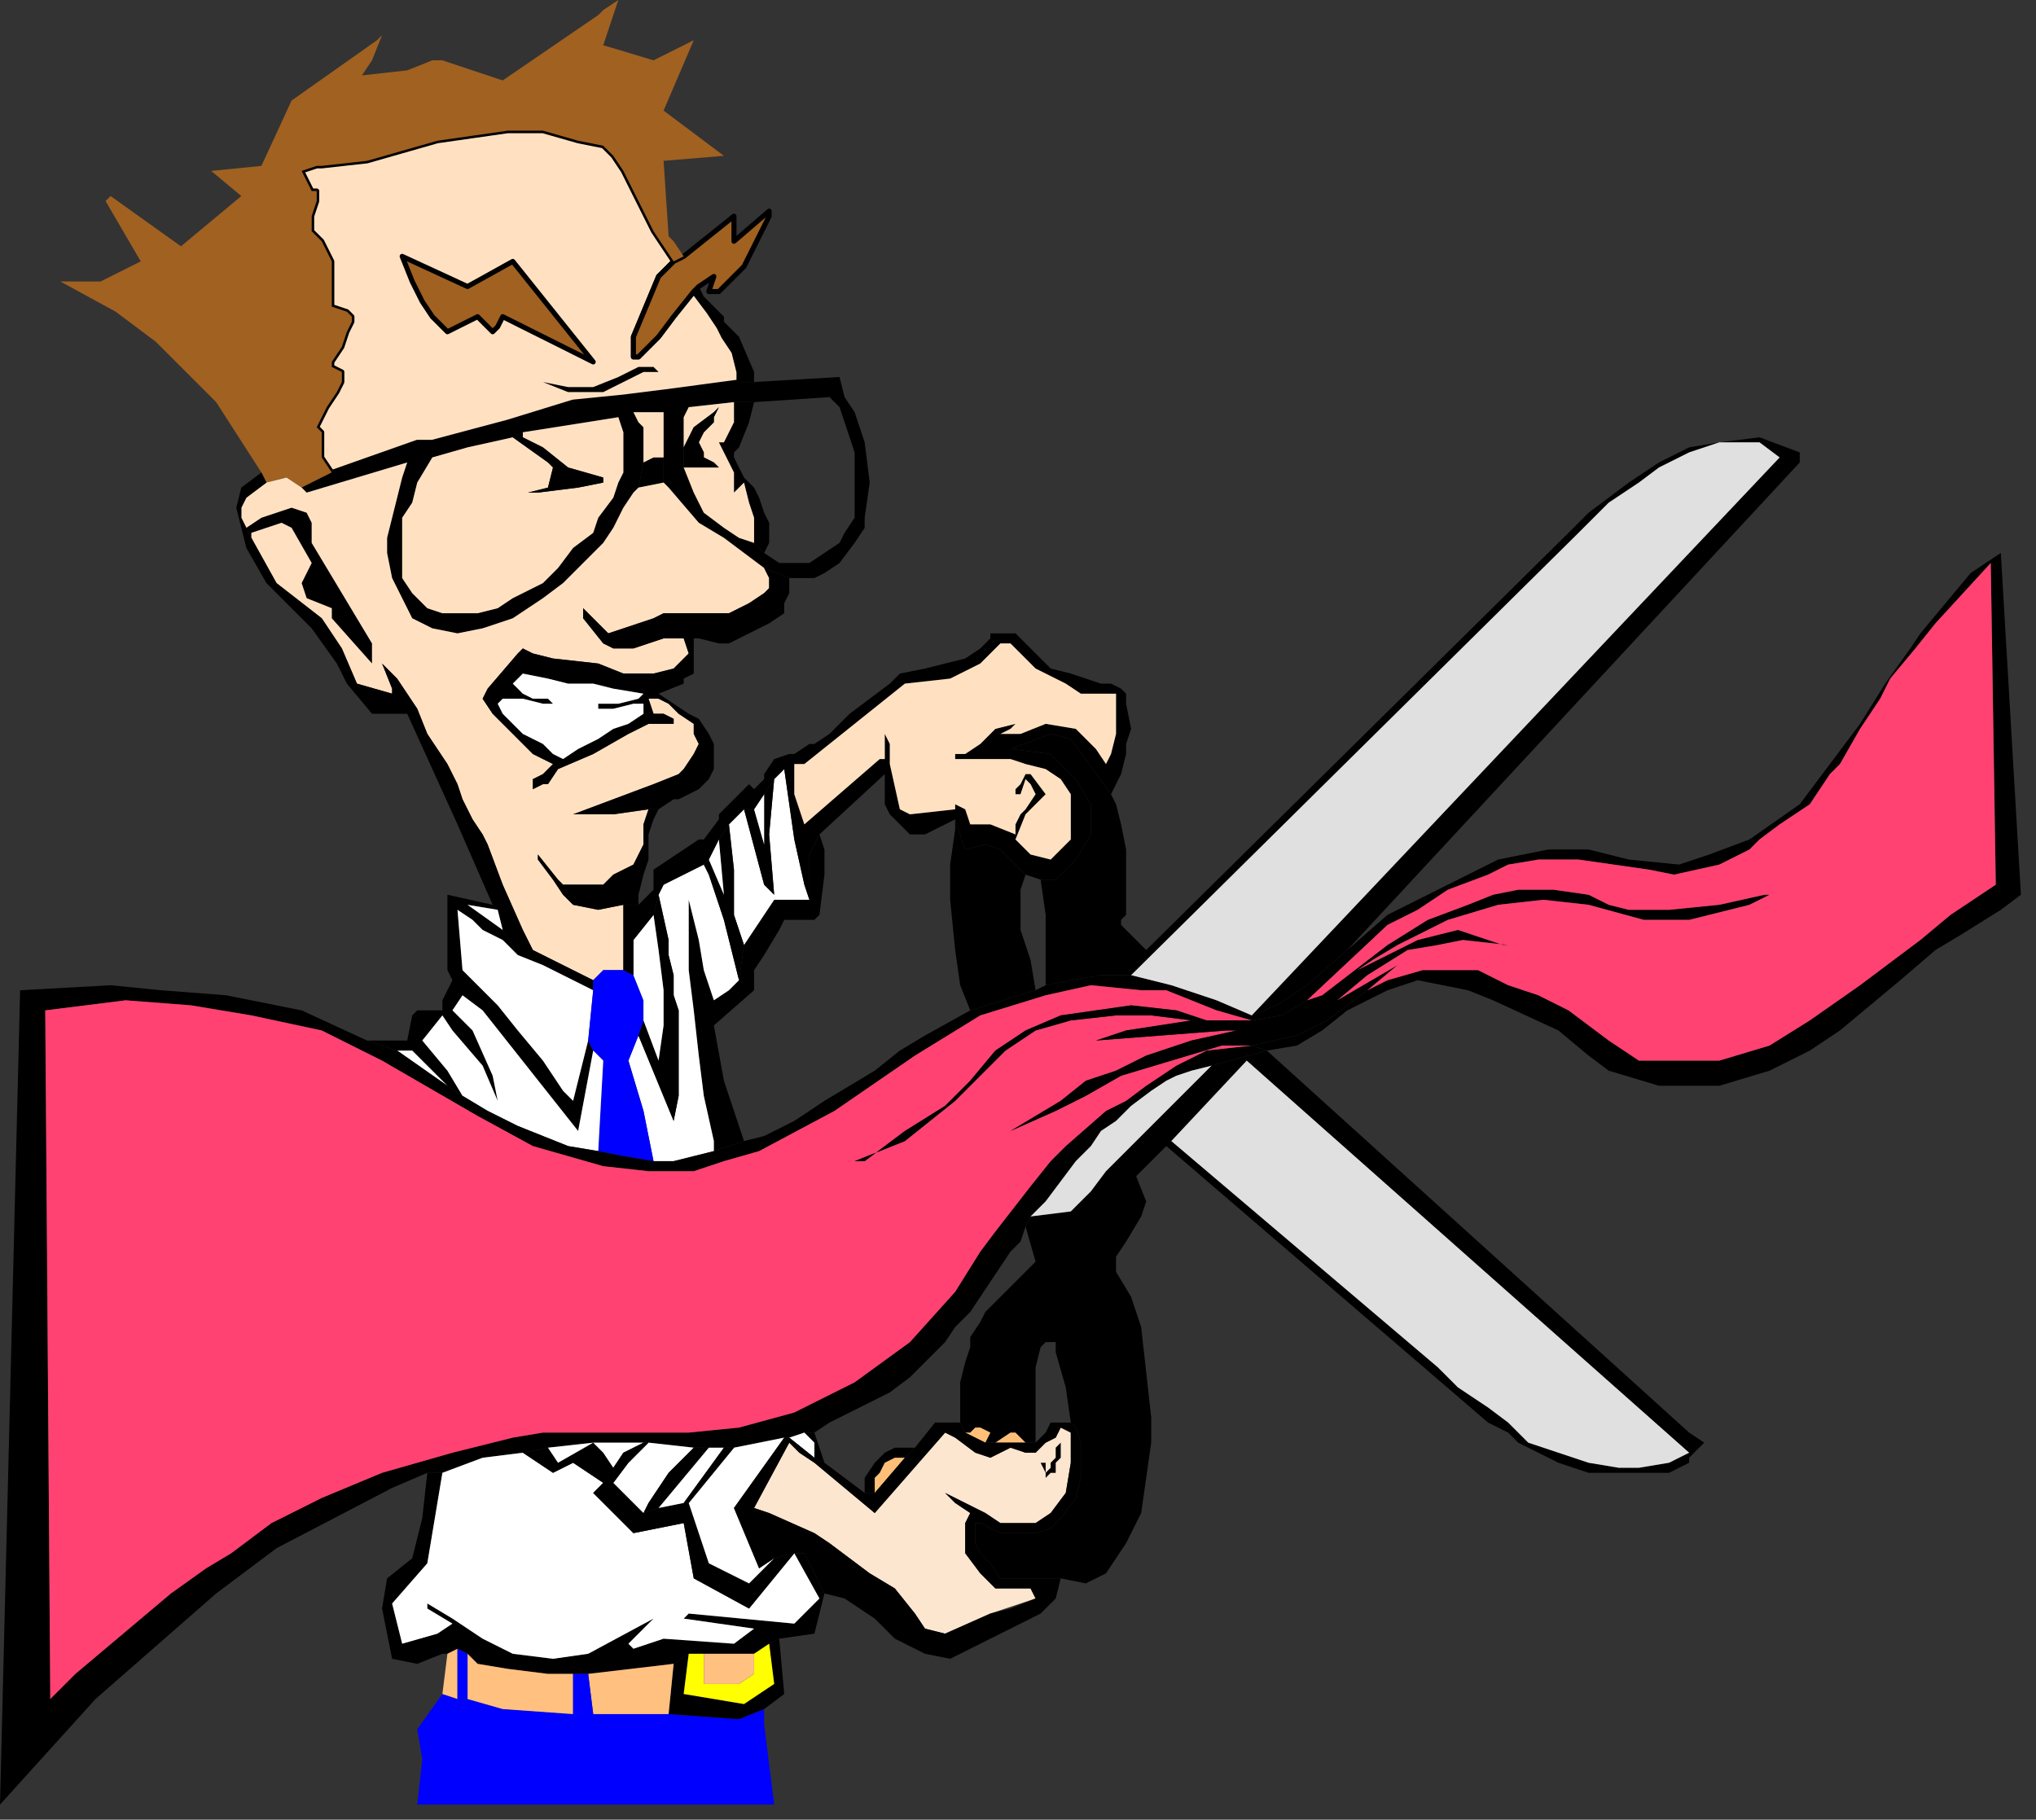
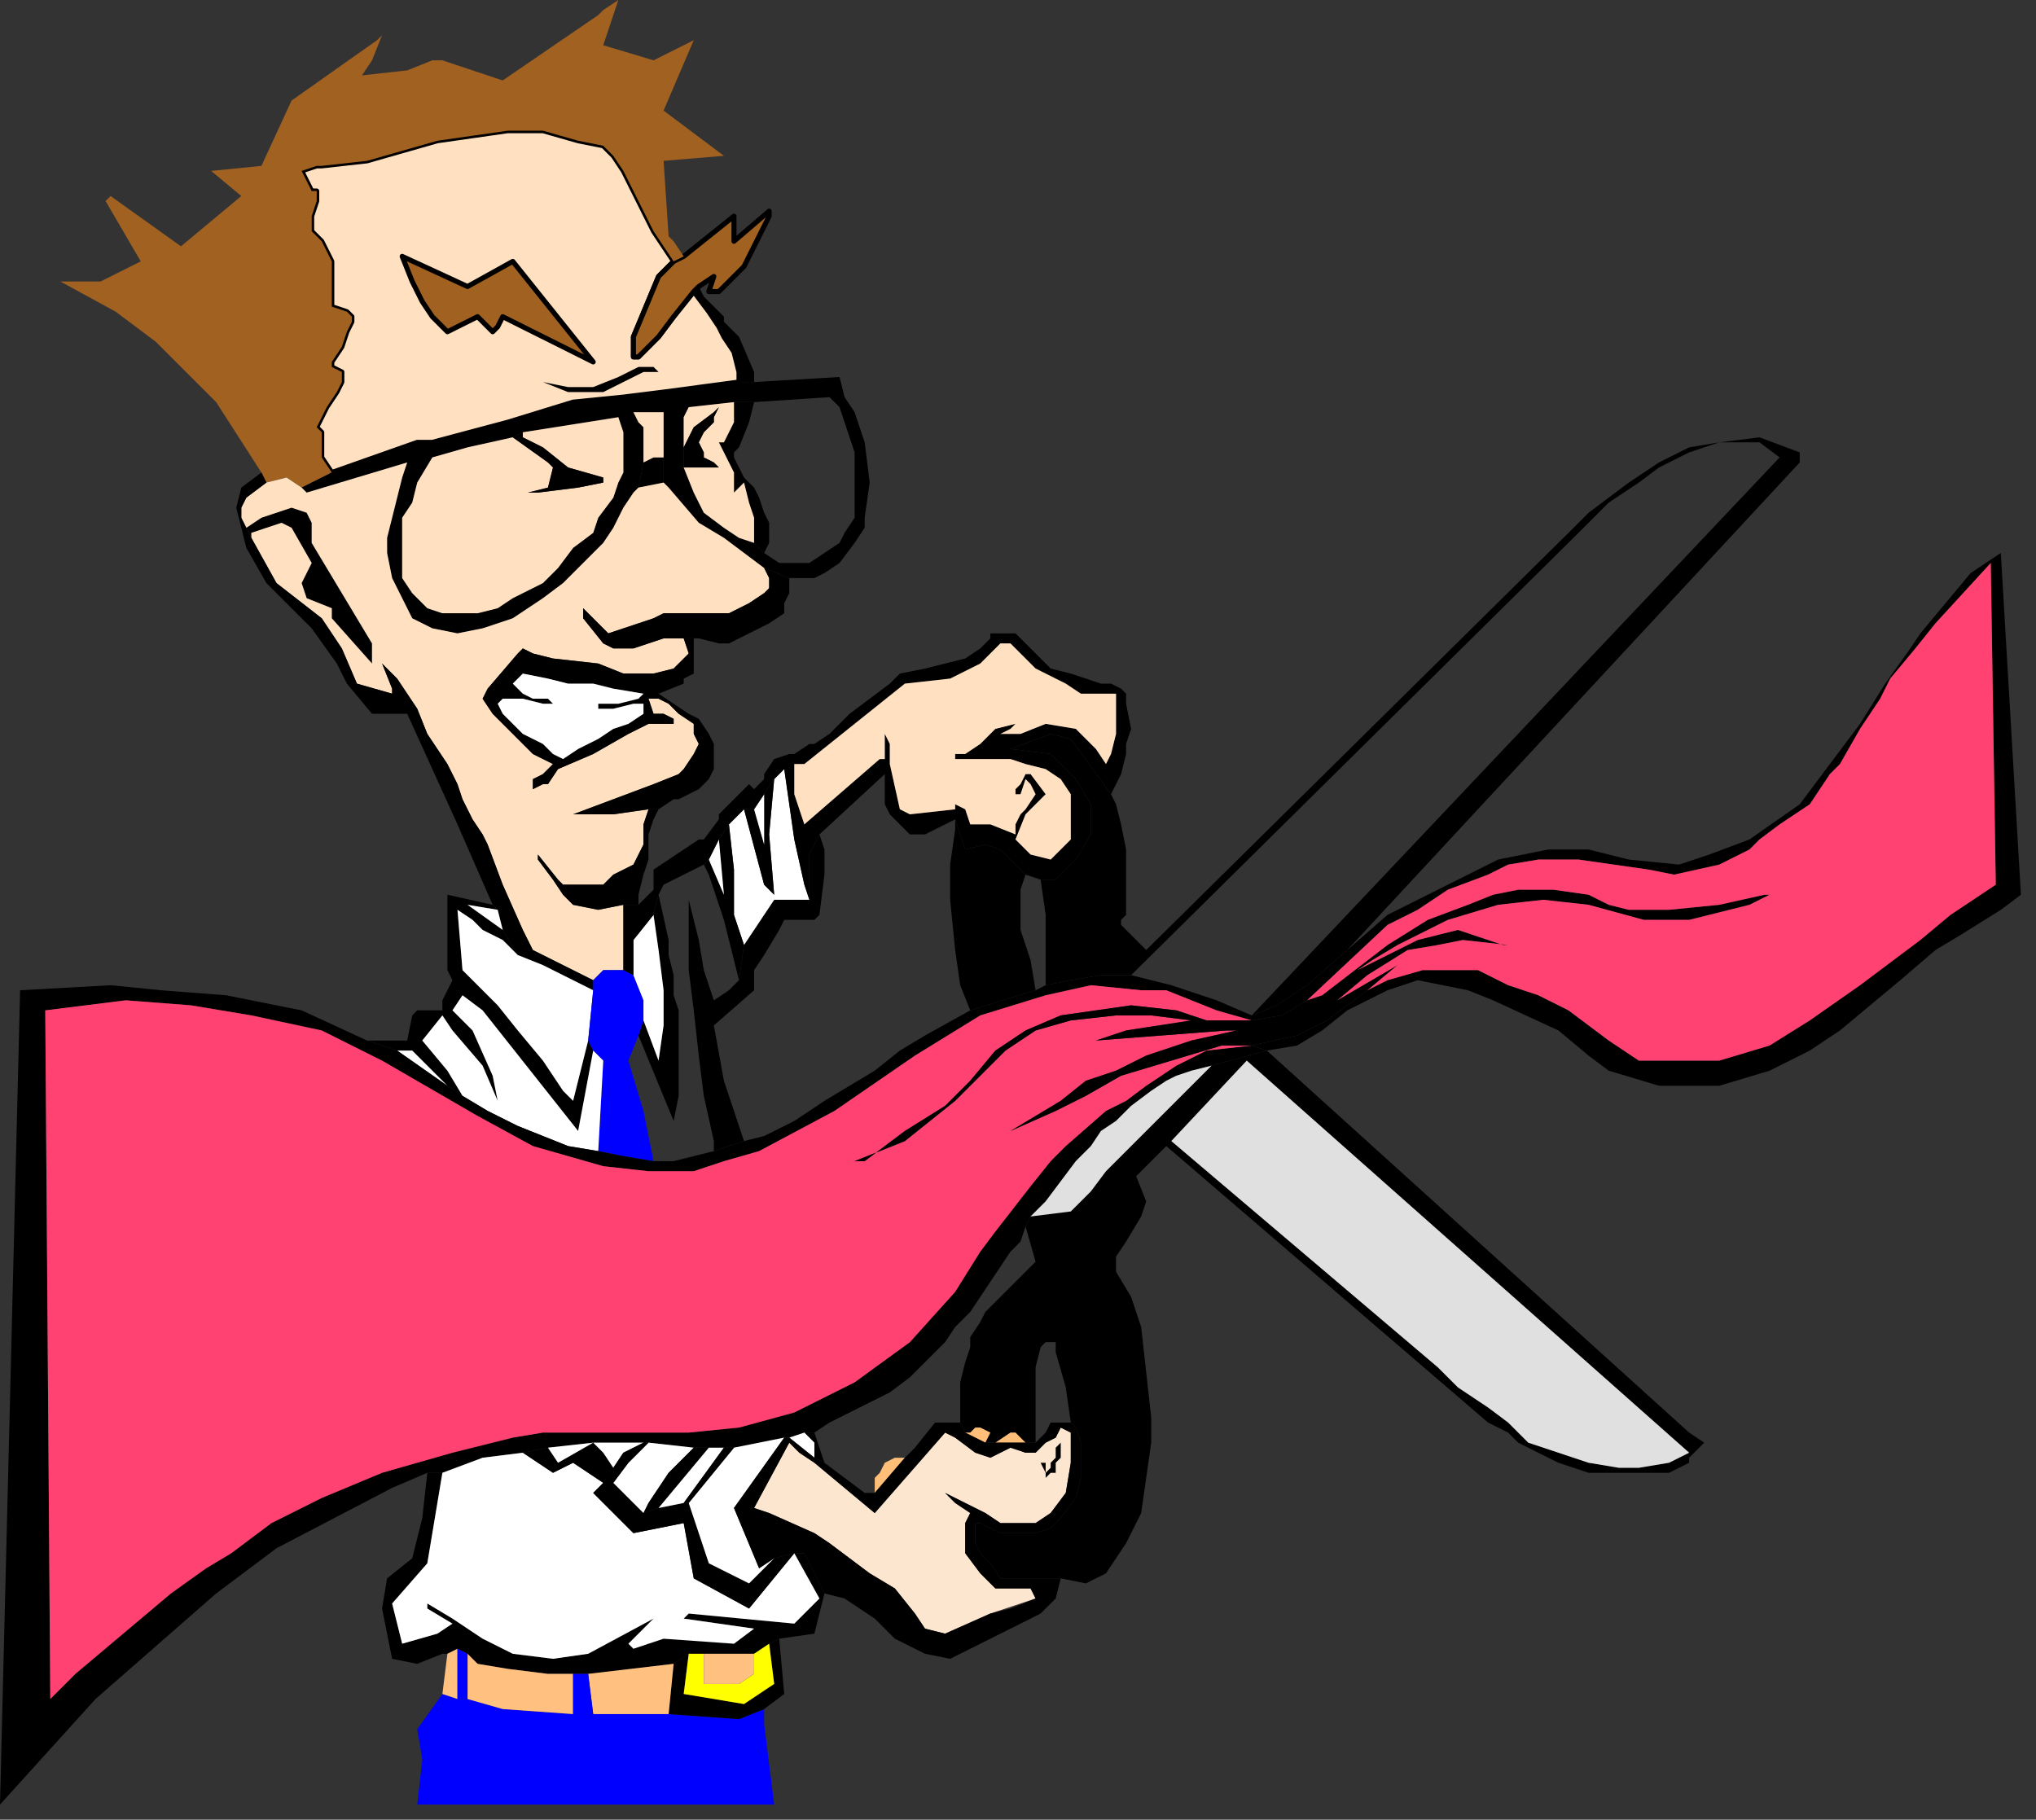
<svg xmlns="http://www.w3.org/2000/svg" xmlns:ns1="http://sodipodi.sourceforge.net/DTD/sodipodi-0.dtd" xmlns:ns2="http://www.inkscape.org/namespaces/inkscape" version="1.0" width="107.156mm" height="95.779mm" id="svg169" ns1:docname="CMEN055.WMF">
  <rect width="100%" height="100%" fill="#333333" stroke="none" />
  <ns1:namedview pagecolor="#ffffff" bordercolor="#666666" borderopacity="1" objecttolerance="10" gridtolerance="10" guidetolerance="10" ns2:pageopacity="0" ns2:pageshadow="2" ns2:window-width="640" ns2:window-height="480" id="namedview171" />
  <defs id="defs3">
    <pattern id="WMFhbasepattern" patternUnits="userSpaceOnUse" width="6" height="6" x="0" y="0" />
  </defs>
  <path style="fill:#ffe1c2;fill-rule:evenodd;fill-opacity:1;stroke:#000000;stroke-width:1px;stroke-linecap:round;stroke-linejoin:round;stroke-miterlimit:4;stroke-dasharray:none;stroke-opacity:1;" d="  M 134,52   L 130,46   L 128,42   L 126,38   L 125,36   L 124,34   L 122,31   L 122,31   L 120,29   L 115,28   L 108,26   L 101,26   L 94,27   L 87,28   L 80,30   L 73,32   L 64,33   L 63,33   L 60,34   L 62,38   L 63,38   L 63,40   L 62,43   L 62,46   L 64,48   L 66,52   L 66,53   L 66,61   L 69,62   L 70,63   L 70,64   L 69,66   L 68,69   L 66,72   L 66,73   L 68,74   L 68,76   L 67,78   L 65,81   L 63,85   L 64,86   L 64,89   L 64,91   L 66,94   L 83,88   L 86,88   L 101,84   L 114,80   L 124,79   L 132,78   L 147,76   L 147,74   L 146,70   L 144,67   L 143,65   L 143,65   L 141,62   L 138,58   L 134,63   L 131,67   L 130,68   L 127,71   L 126,71   L 126,67   L 131,55   L 134,52  z " id="path5" />
  <path style="fill:#a16121;fill-rule:evenodd;fill-opacity:1;stroke:#000000;stroke-width:1px;stroke-linecap:round;stroke-linejoin:round;stroke-miterlimit:4;stroke-dasharray:none;stroke-opacity:1;" d="  M 80,51   L 82,56   L 84,60   L 86,63   L 89,66   L 95,63   L 98,66   L 99,65   L 100,63   L 100,63   L 116,71   L 118,72   L 114,67   L 106,57   L 102,52   L 93,57   L 80,51  z " id="path7" />
  <path style="fill:#a16121;fill-rule:evenodd;fill-opacity:1;stroke:#000000;stroke-width:1px;stroke-linecap:round;stroke-linejoin:round;stroke-miterlimit:4;stroke-dasharray:none;stroke-opacity:1;" d="  M 134,52   L 131,55   L 126,67   L 126,71   L 127,71   L 130,68   L 131,67   L 134,63   L 138,58   L 139,57   L 142,55   L 141,58   L 142,58   L 143,58   L 148,53   L 150,49   L 153,43   L 153,42   L 146,48   L 146,43   L 136,51   L 134,52  z " id="path9" />
  <path style="fill:#000000;fill-rule:evenodd;fill-opacity:1;stroke:none;" d="  M 108,76   L 113,78   L 116,78   L 120,78   L 124,76   L 128,74   L 131,74   L 130,73   L 127,73   L 123,75   L 118,77   L 116,77   L 113,77   L 108,76  z " id="path11" />
  <path style="fill:#000000;fill-rule:evenodd;fill-opacity:1;stroke:none;" d="  M 138,58   L 141,62   L 143,65   L 143,65   L 144,67   L 146,70   L 147,74   L 147,76   L 150,76   L 150,74   L 147,67   L 146,66   L 144,64   L 144,63   L 140,59   L 139,57   L 138,58  z " id="path13" />
  <path style="fill:#a16121;fill-rule:evenodd;fill-opacity:1;stroke:none;" d="  M 52,94   L 53,96   L 57,95   L 60,97   L 66,94   L 64,91   L 64,89   L 64,86   L 63,85   L 65,81   L 67,78   L 68,76   L 68,74   L 66,73   L 66,72   L 68,69   L 69,66   L 70,64   L 70,63   L 69,62   L 66,61   L 66,53   L 66,52   L 64,48   L 62,46   L 62,43   L 63,40   L 63,38   L 62,38   L 60,34   L 63,33   L 64,33   L 73,32   L 80,30   L 87,28   L 94,27   L 101,26   L 108,26   L 115,28   L 120,29   L 122,31   L 122,31   L 124,34   L 125,36   L 126,38   L 128,42   L 130,46   L 134,52   L 136,51   L 134,48   L 133,47   L 132,32   L 144,31   L 132,22   L 138,8   L 130,12   L 120,9   L 123,0   L 120,2   L 119,3   L 100,16   L 94,14   L 88,12   L 86,12   L 81,14   L 72,15   L 74,12   L 76,7   L 75,8   L 58,20   L 52,33   L 42,34   L 48,39   L 36,49   L 22,39   L 21,40   L 28,52   L 20,56   L 12,56   L 23,62   L 31,68   L 37,74   L 43,80   L 52,94  z " id="path15" />
  <path style="fill:#000000;fill-rule:evenodd;fill-opacity:1;stroke:none;" d="  M 60,97   L 61,98   L 81,92   L 80,95   L 79,99   L 78,103   L 77,107   L 77,110   L 78,115   L 80,119   L 82,123   L 86,125   L 91,126   L 96,125   L 99,124   L 102,123   L 105,121   L 108,119   L 112,116   L 116,112   L 120,108   L 122,105   L 124,101   L 126,98   L 127,97   L 128,92   L 128,85   L 127,84   L 126,82   L 123,83   L 124,86   L 124,90   L 124,94   L 123,96   L 122,99   L 119,103   L 118,106   L 114,109   L 111,113   L 108,116   L 106,117   L 102,119   L 99,121   L 95,122   L 91,122   L 88,122   L 85,121   L 82,118   L 80,115   L 80,112   L 80,106   L 80,103   L 82,100   L 83,96   L 86,91   L 93,89   L 102,87   L 104,86   L 123,83   L 126,82   L 132,82   L 137,81   L 146,80   L 150,80   L 165,79   L 167,81   L 168,84   L 170,90   L 170,98   L 170,103   L 168,106   L 167,108   L 164,110   L 161,112   L 158,112   L 155,112   L 152,110   L 150,108   L 147,107   L 144,105   L 140,102   L 138,98   L 136,93   L 136,83   L 137,81   L 132,82   L 132,84   L 132,87   L 132,91   L 132,96   L 133,97   L 139,104   L 144,107   L 148,110   L 152,113   L 157,115   L 162,115   L 164,114   L 167,112   L 170,108   L 172,105   L 172,103   L 173,96   L 172,88   L 170,82   L 168,79   L 167,75   L 150,76   L 147,76   L 132,78   L 124,79   L 114,80   L 101,84   L 86,88   L 83,88   L 66,94   L 60,97  z " id="path17" />
  <path style="fill:#ffe1c2;fill-rule:evenodd;fill-opacity:1;stroke:none;" d="  M 102,87   L 93,89   L 86,91   L 83,96   L 82,100   L 80,103   L 80,106   L 80,112   L 80,115   L 82,118   L 85,121   L 88,122   L 91,122   L 95,122   L 99,121   L 102,119   L 106,117   L 108,116   L 111,113   L 114,109   L 118,106   L 119,103   L 122,99   L 123,96   L 124,94   L 124,90   L 124,86   L 123,83   L 104,86   L 104,87   L 108,89   L 113,93   L 120,95   L 120,96   L 115,97   L 107,98   L 105,98   L 109,97   L 110,93   L 109,92   L 102,87  z " id="path19" />
  <path style="fill:#000000;fill-rule:evenodd;fill-opacity:1;stroke:none;" d="  M 146,80   L 146,84   L 144,88   L 143,88   L 144,90   L 144,90   L 146,94   L 146,95   L 146,98   L 148,96   L 149,100   L 150,103   L 150,105   L 150,108   L 152,110   L 153,108   L 153,104   L 152,102   L 151,99   L 150,97   L 148,95   L 147,93   L 146,91   L 146,90   L 146,90   L 147,89   L 149,84   L 150,80   L 146,80  z " id="path21" />
  <path style="fill:#000000;fill-rule:evenodd;fill-opacity:1;stroke:none;" d="  M 50,107   L 50,106   L 56,104   L 58,105   L 62,112   L 60,116   L 61,119   L 66,121   L 66,123   L 74,132   L 74,129   L 74,128   L 62,108   L 62,107   L 62,104   L 61,102   L 58,101   L 52,103   L 49,105   L 50,107  z " id="path23" />
  <path style="fill:#ffe1c2;fill-rule:evenodd;fill-opacity:1;stroke:none;" d="  M 136,89   L 138,85   L 142,82   L 143,81   L 142,83   L 142,84   L 140,86   L 139,88   L 140,90   L 140,91   L 142,92   L 143,93   L 139,93   L 136,93   L 138,98   L 140,102   L 144,105   L 147,107   L 150,108   L 150,105   L 150,103   L 149,100   L 148,96   L 146,98   L 146,95   L 146,94   L 144,90   L 144,90   L 143,88   L 144,88   L 146,84   L 146,80   L 137,81   L 136,83   L 136,89  z " id="path25" />
  <path style="fill:#000000;fill-rule:evenodd;fill-opacity:1;stroke:none;" d="  M 102,87   L 109,92   L 110,93   L 109,97   L 105,98   L 107,98   L 115,97   L 120,96   L 120,95   L 113,93   L 108,89   L 104,87   L 104,86   L 102,87  z " id="path27" />
  <path style="fill:#000000;fill-rule:evenodd;fill-opacity:1;stroke:none;" d="  M 127,97   L 132,96   L 132,91   L 130,91   L 128,92   L 127,97  z " id="path29" />
  <path style="fill:#000000;fill-rule:evenodd;fill-opacity:1;stroke:none;" d="  M 136,89   L 136,93   L 139,93   L 143,93   L 142,92   L 140,91   L 140,90   L 139,88   L 140,86   L 142,84   L 142,83   L 143,81   L 142,82   L 138,85   L 136,89  z " id="path31" />
  <path style="fill:#ffe1c2;fill-rule:evenodd;fill-opacity:1;stroke:none;" d="  M 126,82   L 127,84   L 128,85   L 128,92   L 130,91   L 132,91   L 132,87   L 132,84   L 132,82   L 126,82  z " id="path33" />
  <path style="fill:#ffe1c2;fill-rule:evenodd;fill-opacity:1;stroke:none;" d="  M 53,96   L 49,99   L 48,101   L 48,103   L 49,105   L 52,103   L 58,101   L 61,102   L 62,104   L 62,107   L 62,108   L 74,128   L 74,129   L 74,132   L 66,123   L 66,121   L 61,119   L 60,116   L 62,112   L 58,105   L 56,104   L 50,106   L 50,107   L 55,116   L 64,123   L 68,129   L 71,136   L 78,138   L 78,137   L 76,132   L 79,135   L 83,141   L 85,146   L 87,149   L 89,152   L 91,156   L 92,159   L 94,163   L 96,166   L 97,168   L 100,176   L 104,185   L 106,189   L 110,191   L 118,195   L 120,193   L 124,193   L 124,180   L 119,181   L 114,180   L 112,178   L 110,175   L 107,171   L 107,170   L 111,175   L 112,176   L 116,176   L 116,176   L 120,176   L 122,174   L 126,172   L 128,168   L 128,164   L 129,161   L 122,162   L 110,162   L 114,162   L 122,159   L 130,156   L 135,154   L 136,153   L 138,150   L 139,148   L 138,146   L 138,144   L 135,142   L 133,140   L 131,139   L 129,139   L 130,142   L 131,142   L 132,142   L 134,143   L 134,144   L 131,144   L 129,144   L 125,146   L 118,150   L 111,153   L 109,156   L 108,156   L 106,157   L 106,156   L 106,155   L 108,154   L 110,152   L 106,150   L 102,146   L 98,142   L 96,139   L 97,137   L 103,130   L 104,129   L 106,130   L 110,131   L 119,132   L 124,134   L 130,134   L 134,133   L 137,130   L 136,127   L 132,127   L 126,129   L 122,129   L 120,128   L 116,123   L 116,121   L 120,125   L 121,126   L 124,125   L 127,124   L 130,123   L 132,122   L 140,122   L 145,122   L 149,120   L 152,118   L 153,117   L 153,115   L 152,113   L 148,110   L 144,107   L 139,104   L 133,97   L 132,96   L 127,97   L 126,98   L 124,101   L 122,105   L 120,108   L 116,112   L 112,116   L 108,119   L 105,121   L 102,123   L 99,124   L 96,125   L 91,126   L 86,125   L 82,123   L 80,119   L 78,115   L 77,110   L 77,107   L 78,103   L 79,99   L 80,95   L 81,92   L 61,98   L 60,97   L 57,95   L 53,96  z " id="path35" />
  <path style="fill:#000000;fill-rule:evenodd;fill-opacity:1;stroke:none;" d="  M 98,180   L 99,181   L 100,185   L 103,190   L 108,192   L 112,194   L 118,197   L 118,195   L 110,191   L 106,189   L 104,185   L 100,176   L 97,168   L 96,166   L 94,163   L 92,159   L 91,156   L 89,152   L 87,149   L 85,146   L 83,141   L 79,135   L 76,132   L 78,137   L 78,138   L 71,136   L 68,129   L 64,123   L 55,116   L 50,107   L 49,105   L 48,103   L 48,101   L 49,99   L 53,96   L 52,94   L 48,97   L 47,101   L 48,105   L 49,109   L 53,116   L 56,119   L 59,122   L 62,125   L 67,132   L 69,136   L 74,142   L 81,142   L 91,164   L 98,180  z " id="path37" />
  <path style="fill:#000000;fill-rule:evenodd;fill-opacity:1;stroke:none;" d="  M 136,127   L 137,130   L 134,133   L 130,134   L 124,134   L 119,132   L 110,131   L 106,130   L 104,129   L 103,130   L 97,137   L 96,139   L 98,142   L 102,146   L 106,150   L 110,152   L 108,154   L 106,155   L 106,156   L 106,157   L 108,156   L 109,156   L 111,153   L 118,150   L 125,146   L 129,144   L 131,144   L 134,144   L 134,143   L 132,142   L 131,142   L 130,142   L 129,139   L 131,139   L 133,140   L 135,142   L 138,144   L 138,146   L 139,148   L 138,150   L 136,153   L 135,154   L 130,156   L 122,159   L 114,162   L 110,162   L 122,162   L 129,161   L 131,161   L 134,159   L 135,159   L 139,157   L 141,155   L 142,153   L 142,150   L 142,148   L 141,146   L 141,146   L 139,143   L 137,142   L 134,140   L 131,138   L 128,138   L 127,139   L 123,140   L 119,140   L 119,141   L 122,141   L 126,140   L 128,140   L 128,142   L 125,144   L 122,145   L 119,147   L 115,149   L 112,151   L 110,150   L 108,148   L 104,146   L 102,144   L 100,142   L 99,140   L 100,139   L 104,139   L 108,140   L 111,140   L 110,140   L 109,139   L 106,139   L 104,138   L 102,136   L 104,134   L 109,135   L 113,136   L 118,136   L 122,137   L 128,138   L 131,138   L 136,136   L 136,135   L 138,134   L 138,130   L 138,127   L 136,127  z " id="path39" />
  <path style="fill:#000000;fill-rule:evenodd;fill-opacity:1;stroke:none;" d="  M 152,113   L 153,115   L 153,117   L 152,118   L 149,120   L 145,122   L 140,122   L 132,122   L 130,123   L 127,124   L 124,125   L 121,126   L 120,125   L 116,121   L 116,123   L 120,128   L 122,129   L 126,129   L 132,127   L 136,127   L 139,127   L 143,128   L 145,128   L 149,126   L 153,124   L 156,122   L 156,120   L 157,118   L 157,115   L 152,113  z " id="path41" />
  <path style="fill:none;stroke:none;" d="  M 150,80   L 149,84   L 147,89   L 146,90   L 146,90   L 146,91   L 147,93   L 148,95   L 150,97   L 151,99   L 152,102   L 153,104   L 153,108   L 152,110   L 155,112   L 158,112   L 161,112   L 164,110   L 167,108   L 168,106   L 170,103   L 170,98   L 170,90   L 168,84   L 167,81   L 165,79   L 150,80  " id="path43" />
  <path style="fill:#ffffff;fill-rule:evenodd;fill-opacity:1;stroke:none;" d="  M 128,138   L 122,137   L 118,136   L 113,136   L 109,135   L 104,134   L 102,136   L 104,138   L 106,139   L 109,139   L 110,140   L 111,140   L 108,140   L 104,139   L 100,139   L 99,140   L 100,142   L 102,144   L 104,146   L 108,148   L 110,150   L 112,151   L 115,149   L 119,147   L 122,145   L 125,144   L 128,142   L 128,140   L 126,140   L 122,141   L 119,141   L 119,140   L 123,140   L 127,139   L 128,138  z " id="path45" />
  <path style="fill:#000000;fill-rule:evenodd;fill-opacity:1;stroke:none;" d="  M 129,161   L 128,164   L 128,168   L 126,172   L 122,174   L 120,176   L 116,176   L 116,176   L 112,176   L 111,175   L 107,170   L 107,171   L 110,175   L 112,178   L 114,180   L 119,181   L 124,180   L 127,180   L 127,178   L 127,178   L 128,174   L 129,171   L 129,166   L 130,163   L 131,161   L 129,161  z " id="path47" />
  <path style="fill:#000000;fill-rule:evenodd;fill-opacity:1;stroke:none;" d="  M 147,195   L 145,197   L 142,199   L 140,193   L 139,187   L 137,179   L 137,193   L 138,201   L 139,210   L 140,218   L 142,227   L 142,229   L 148,227   L 146,221   L 144,215   L 142,204   L 150,197   L 150,193   L 152,190   L 155,185   L 156,183   L 162,183   L 163,182   L 164,174   L 164,169   L 163,166   L 161,170   L 161,179   L 154,179   L 148,188   L 147,195  z " id="path49" />
-   <path style="fill:#ffffff;fill-rule:evenodd;fill-opacity:1;stroke:none;" d="  M 127,206   L 125,211   L 128,221   L 130,231   L 134,231   L 138,230   L 142,229   L 142,227   L 140,218   L 139,210   L 138,201   L 137,193   L 137,179   L 139,187   L 140,193   L 142,199   L 145,197   L 147,195   L 144,183   L 141,174   L 140,172   L 132,176   L 131,178   L 133,187   L 133,190   L 134,194   L 134,198   L 135,201   L 135,207   L 135,213   L 135,218   L 134,223   L 127,206  z " id="path51" />
  <path style="fill:#000000;fill-rule:evenodd;fill-opacity:1;stroke:none;" d="  M 73,207   L 79,209   L 82,209   L 89,216   L 92,218   L 89,213   L 84,207   L 88,202   L 90,205   L 96,212   L 99,219   L 98,214   L 94,205   L 90,201   L 92,198   L 96,201   L 115,225   L 118,209   L 117,207   L 114,219   L 112,217   L 108,211   L 103,205   L 99,200   L 94,195   L 92,193   L 91,181   L 94,183   L 96,185   L 100,187   L 103,190   L 100,185   L 93,180   L 99,181   L 98,180   L 89,178   L 89,193   L 90,195   L 88,199   L 88,200   L 88,201   L 84,201   L 83,201   L 82,202   L 81,207   L 73,207  z " id="path53" />
  <path style="fill:#000000;fill-rule:evenodd;fill-opacity:1;stroke:none;" d="  M 127,206   L 134,223   L 135,218   L 135,213   L 135,207   L 135,201   L 134,198   L 134,194   L 133,190   L 133,187   L 131,178   L 130,182   L 131,189   L 132,197   L 132,204   L 131,211   L 128,203   L 127,206  z " id="path55" />
  <path style="fill:#ffffff;fill-rule:evenodd;fill-opacity:1;stroke:none;" d="  M 103,190   L 100,187   L 96,185   L 94,183   L 91,181   L 92,193   L 94,195   L 99,200   L 103,205   L 108,211   L 112,217   L 114,219   L 117,207   L 118,197   L 112,194   L 108,192   L 103,190  z " id="path57" />
  <path style="fill:#0000ff;fill-rule:evenodd;fill-opacity:1;stroke:none;" d="  M 124,193   L 120,193   L 118,195   L 118,197   L 117,207   L 118,209   L 120,211   L 119,229   L 124,230   L 130,231   L 128,221   L 125,211   L 127,206   L 128,203   L 128,199   L 126,194   L 124,193  z " id="path59" />
  <path style="fill:#ffffff;fill-rule:evenodd;fill-opacity:1;stroke:none;" d="  M 118,209   L 115,225   L 96,201   L 92,198   L 90,201   L 94,205   L 98,214   L 99,219   L 96,212   L 90,205   L 88,202   L 84,207   L 89,213   L 92,218   L 97,221   L 103,224   L 108,226   L 113,228   L 119,229   L 120,211   L 118,209  z " id="path61" />
  <path style="fill:#ffffff;fill-rule:evenodd;fill-opacity:1;stroke:none;" d="  M 126,194   L 128,199   L 128,203   L 131,211   L 132,204   L 132,197   L 131,189   L 130,182   L 126,187   L 126,191   L 126,194  z " id="path63" />
  <path style="fill:#ffffff;fill-rule:evenodd;fill-opacity:1;stroke:none;" d="  M 89,216   L 82,209   L 79,209   L 89,216  z " id="path65" />
  <path style="fill:#ffffff;fill-rule:evenodd;fill-opacity:1;stroke:none;" d="  M 99,181   L 93,180   L 100,185   L 99,181  z " id="path67" />
  <path style="fill:#ffffff;fill-rule:evenodd;fill-opacity:1;stroke:none;" d="  M 148,161   L 145,164   L 146,173   L 146,182   L 148,188   L 154,179   L 161,179   L 160,176   L 158,167   L 156,153   L 154,155   L 153,166   L 154,178   L 152,176   L 148,161  z " id="path69" />
  <path style="fill:#000000;fill-rule:evenodd;fill-opacity:1;stroke:none;" d="  M 148,161   L 152,176   L 154,178   L 153,166   L 154,155   L 152,158   L 152,168   L 150,161   L 148,161  z " id="path71" />
  <path style="fill:#ffffff;fill-rule:evenodd;fill-opacity:1;stroke:none;" d="  M 150,161   L 152,168   L 152,158   L 150,161  z " id="path73" />
  <path style="fill:#000000;fill-rule:evenodd;fill-opacity:1;stroke:none;" d="  M 140,172   L 141,174   L 144,183   L 147,195   L 148,188   L 146,182   L 146,173   L 145,164   L 143,167   L 144,178   L 141,171   L 140,172  z " id="path75" />
  <path style="fill:#ffffff;fill-rule:evenodd;fill-opacity:1;stroke:none;" d="  M 141,171   L 144,178   L 143,167   L 141,171  z " id="path77" />
  <path style="fill:#000000;fill-rule:evenodd;fill-opacity:1;stroke:none;" d="  M 124,180   L 124,193   L 126,194   L 126,191   L 126,187   L 130,182   L 131,178   L 132,176   L 140,172   L 141,171   L 143,167   L 145,164   L 148,161   L 150,161   L 152,158   L 154,155   L 156,153   L 158,152   L 160,152   L 180,136   L 189,135   L 195,132   L 199,128   L 201,128   L 206,133   L 212,136   L 215,138   L 221,138   L 222,138   L 222,139   L 222,143   L 222,146   L 221,150   L 220,152   L 218,149   L 214,145   L 208,144   L 203,146   L 199,146   L 201,145   L 202,144   L 198,145   L 195,148   L 192,150   L 190,150   L 190,151   L 201,151   L 204,152   L 208,153   L 211,155   L 213,158   L 213,163   L 213,167   L 209,171   L 205,170   L 202,167   L 204,162   L 206,160   L 207,159   L 208,158   L 205,154   L 204,154   L 203,156   L 202,157   L 202,158   L 203,158   L 204,155   L 205,156   L 206,158   L 204,161   L 203,162   L 202,164   L 202,166   L 197,164   L 193,164   L 192,161   L 190,160   L 190,161   L 181,162   L 179,161   L 177,152   L 177,148   L 176,146   L 176,146   L 176,150   L 176,151   L 175,151   L 160,164   L 158,158   L 158,154   L 158,152   L 156,153   L 158,167   L 160,176   L 161,179   L 161,170   L 163,166   L 176,154   L 176,160   L 177,162   L 178,163   L 180,165   L 181,166   L 183,166   L 184,166   L 188,164   L 190,163   L 192,169   L 196,168   L 199,169   L 202,172   L 204,174   L 207,175   L 210,175   L 214,171   L 217,166   L 217,160   L 214,155   L 209,150   L 201,149   L 209,146   L 213,147   L 221,158   L 223,154   L 224,150   L 224,148   L 225,145   L 224,140   L 224,138   L 223,137   L 221,136   L 219,136   L 216,135   L 213,134   L 209,133   L 208,132   L 205,129   L 202,126   L 199,126   L 197,126   L 197,127   L 195,129   L 192,131   L 188,132   L 184,133   L 179,134   L 177,136   L 173,139   L 169,142   L 165,146   L 162,148   L 161,148   L 158,150   L 157,150   L 154,151   L 152,154   L 152,155   L 150,157   L 149,156   L 143,162   L 143,163   L 140,167   L 139,167   L 133,171   L 130,173   L 130,177   L 129,178   L 128,179   L 127,180   L 124,180  z " id="path79" />
  <path style="fill:#ffe1c2;fill-rule:evenodd;fill-opacity:1;stroke:none;" d="  M 158,152   L 160,152   L 180,136   L 189,135   L 195,132   L 199,128   L 201,128   L 206,133   L 212,136   L 215,138   L 221,138   L 222,138   L 222,139   L 222,143   L 222,146   L 221,150   L 220,152   L 218,149   L 214,145   L 208,144   L 203,146   L 199,146   L 201,145   L 202,144   L 198,145   L 195,148   L 192,150   L 190,150   L 190,151   L 201,151   L 204,152   L 208,153   L 211,155   L 213,158   L 213,163   L 213,167   L 209,171   L 205,170   L 202,167   L 204,162   L 206,160   L 207,159   L 208,158   L 205,154   L 204,154   L 203,156   L 202,157   L 202,158   L 203,158   L 204,155   L 205,156   L 206,158   L 204,161   L 203,162   L 202,164   L 202,166   L 197,164   L 193,164   L 192,161   L 190,160   L 190,161   L 181,162   L 179,161   L 177,152   L 177,148   L 176,146   L 176,146   L 176,150   L 176,151   L 175,151   L 160,164   L 158,158   L 158,154   L 158,152  z " id="path81" />
  <path style="fill:none;stroke:none;" d="  M 204,174   L 203,177   L 203,185   L 205,191   L 206,197   L 208,196   L 208,187   L 208,182   L 207,175   L 204,174  " id="path83" />
  <path style="fill:#000000;fill-rule:evenodd;fill-opacity:1;stroke:none;" d="  M 190,163   L 190,165   L 189,172   L 189,179   L 190,189   L 191,196   L 193,201   L 206,197   L 205,191   L 203,185   L 203,177   L 204,174   L 202,172   L 199,169   L 196,168   L 192,169   L 190,163  z " id="path85" />
  <path style="fill:#000000;fill-rule:evenodd;fill-opacity:1;stroke:none;" d="  M 73,207   L 60,201   L 45,198   L 32,197   L 22,196   L 4,197   L 0,359   L 19,338   L 43,317   L 55,308   L 78,296   L 85,293   L 88,293   L 96,290   L 104,289   L 109,288   L 118,287   L 129,287   L 138,288   L 146,288   L 156,286   L 157,286   L 160,285   L 162,285   L 165,283   L 169,281   L 173,279   L 177,277   L 181,274   L 184,271   L 188,267   L 190,264   L 193,261   L 197,255   L 199,252   L 201,249   L 203,247   L 204,244   L 205,242   L 208,239   L 211,235   L 214,231   L 217,228   L 219,225   L 222,223   L 225,220   L 229,217   L 232,215   L 234,214   L 237,213   L 241,212   L 252,209   L 249,208   L 240,209   L 234,212   L 228,216   L 224,219   L 220,221   L 212,228   L 209,231   L 205,236   L 198,245   L 195,249   L 190,257   L 181,267   L 170,275   L 158,281   L 147,284   L 137,285   L 128,285   L 117,285   L 108,285   L 102,286   L 90,289   L 76,293   L 64,298   L 54,303   L 46,309   L 41,312   L 34,317   L 15,333   L 10,338   L 9,201   L 25,199   L 38,200   L 50,202   L 64,205   L 76,211   L 95,222   L 106,228   L 120,232   L 129,233   L 138,233   L 144,231   L 151,229   L 166,221   L 182,210   L 195,202   L 208,198   L 217,196   L 227,197   L 232,197   L 242,201   L 249,203   L 249,202   L 242,199   L 236,197   L 233,196   L 225,194   L 219,194   L 213,195   L 208,196   L 206,197   L 193,201   L 184,206   L 179,209   L 174,213   L 169,216   L 164,219   L 158,223   L 152,226   L 148,227   L 142,229   L 138,230   L 134,231   L 130,231   L 124,230   L 119,229   L 113,228   L 108,226   L 103,224   L 97,221   L 92,218   L 89,216   L 79,209   L 73,207  z " id="path87" />
  <path style="fill:#ff4271;fill-rule:evenodd;fill-opacity:1;stroke:none;" d="  M 249,203   L 242,201   L 232,197   L 227,197   L 217,196   L 208,198   L 195,202   L 182,210   L 166,221   L 151,229   L 144,231   L 138,233   L 129,233   L 120,232   L 106,228   L 95,222   L 76,211   L 64,205   L 50,202   L 38,200   L 25,199   L 9,201   L 10,338   L 15,333   L 34,317   L 41,312   L 46,309   L 54,303   L 64,298   L 76,293   L 90,289   L 102,286   L 108,285   L 117,285   L 128,285   L 137,285   L 147,284   L 158,281   L 170,275   L 181,267   L 190,257   L 195,249   L 198,245   L 205,236   L 209,231   L 212,228   L 220,221   L 224,219   L 228,216   L 234,212   L 240,209   L 249,208   L 243,208   L 223,214   L 216,218   L 210,221   L 201,225   L 211,219   L 216,215   L 222,213   L 228,210   L 237,207   L 246,205   L 244,205   L 218,207   L 224,205   L 237,203   L 229,202   L 222,202   L 213,203   L 206,205   L 200,209   L 196,213   L 190,219   L 180,227   L 170,231   L 172,231   L 176,228   L 180,225   L 188,220   L 193,215   L 198,209   L 204,205   L 211,202   L 218,201   L 225,200   L 234,201   L 240,203   L 249,203  z " id="path89" />
  <path style="fill:#000000;fill-rule:evenodd;fill-opacity:1;stroke:none;" d="  M 249,203   L 240,203   L 234,201   L 225,200   L 218,201   L 211,202   L 204,205   L 198,209   L 193,215   L 188,220   L 180,225   L 176,228   L 172,231   L 170,231   L 180,227   L 190,219   L 196,213   L 200,209   L 206,205   L 213,203   L 222,202   L 229,202   L 237,203   L 224,205   L 218,207   L 244,205   L 246,205   L 237,207   L 228,210   L 222,213   L 216,215   L 211,219   L 201,225   L 210,221   L 216,218   L 223,214   L 243,208   L 249,208   L 258,206   L 264,203   L 268,200   L 272,197   L 278,192   L 266,199   L 272,194   L 280,189   L 286,188   L 291,187   L 300,188   L 299,188   L 290,185   L 282,187   L 276,190   L 270,193   L 273,191   L 278,188   L 288,183   L 298,180   L 307,179   L 316,180   L 327,183   L 336,183   L 348,180   L 352,178   L 351,178   L 342,180   L 332,181   L 330,181   L 324,181   L 320,180   L 316,178   L 309,177   L 302,177   L 297,178   L 292,180   L 284,183   L 276,188   L 263,198   L 260,199   L 255,202   L 249,203  z " id="path91" />
  <path style="fill:#000000;fill-rule:evenodd;fill-opacity:1;stroke:none;" d="  M 249,203   L 255,202   L 260,199   L 276,184   L 282,181   L 288,177   L 296,174   L 300,172   L 306,171   L 314,171   L 328,173   L 333,174   L 342,172   L 348,169   L 350,167   L 354,164   L 360,160   L 364,154   L 366,152   L 370,145   L 374,139   L 376,135   L 381,129   L 385,124   L 396,112   L 397,176   L 388,182   L 382,187   L 370,196   L 360,203   L 352,208   L 342,211   L 334,211   L 326,211   L 320,207   L 312,201   L 306,198   L 300,196   L 294,193   L 283,193   L 276,195   L 272,197   L 268,200   L 264,203   L 258,206   L 249,208   L 252,209   L 258,208   L 263,205   L 268,201   L 272,199   L 276,197   L 282,195   L 287,196   L 292,197   L 297,199   L 310,205   L 316,210   L 320,213   L 330,216   L 342,216   L 352,213   L 360,209   L 366,205   L 378,195   L 385,189   L 390,186   L 398,181   L 402,178   L 398,110   L 392,114   L 382,126   L 380,129   L 375,136   L 370,144   L 364,152   L 358,160   L 348,167   L 340,170   L 334,172   L 324,171   L 316,169   L 308,169   L 298,171   L 290,175   L 276,182   L 268,189   L 260,196   L 254,200   L 249,202   L 249,203  z " id="path93" />
  <path style="fill:#ff4271;fill-rule:evenodd;fill-opacity:1;stroke:none;" d="  M 260,199   L 263,198   L 276,188   L 284,183   L 292,180   L 297,178   L 302,177   L 309,177   L 316,178   L 320,180   L 324,181   L 330,181   L 332,181   L 342,180   L 351,178   L 352,178   L 348,180   L 336,183   L 327,183   L 316,180   L 307,179   L 298,180   L 288,183   L 278,188   L 273,191   L 270,193   L 276,190   L 282,187   L 290,185   L 299,188   L 300,188   L 291,187   L 286,188   L 280,189   L 272,194   L 266,199   L 278,192   L 272,197   L 276,195   L 283,193   L 294,193   L 300,196   L 306,198   L 312,201   L 320,207   L 326,211   L 334,211   L 342,211   L 352,208   L 360,203   L 370,196   L 382,187   L 388,182   L 397,176   L 396,112   L 385,124   L 381,129   L 376,135   L 374,139   L 370,145   L 366,152   L 364,154   L 360,160   L 354,164   L 350,167   L 348,169   L 342,172   L 333,174   L 328,173   L 314,171   L 306,171   L 300,172   L 296,174   L 288,177   L 282,181   L 276,184   L 260,199  z " id="path95" />
  <path style="fill:#000000;fill-rule:evenodd;fill-opacity:1;stroke:none;" d="  M 207,175   L 208,182   L 208,187   L 208,196   L 213,195   L 219,194   L 225,194   L 314,106   L 320,100   L 326,96   L 330,93   L 336,90   L 342,88   L 350,88   L 354,91   L 249,202   L 254,200   L 260,196   L 268,189   L 358,92   L 358,90   L 350,87   L 342,88   L 336,89   L 330,92   L 324,96   L 316,102   L 312,106   L 228,189   L 227,188   L 224,185   L 223,184   L 223,183   L 224,182   L 224,180   L 224,175   L 224,169   L 223,164   L 222,160   L 221,158   L 213,147   L 209,146   L 201,149   L 209,150   L 214,155   L 217,160   L 217,166   L 214,171   L 210,175   L 207,175  z " id="path97" />
  <path style="fill:#000000;fill-rule:evenodd;fill-opacity:1;stroke:none;" d="  M 204,244   L 206,251   L 202,255   L 199,258   L 196,261   L 195,263   L 193,266   L 193,268   L 192,271   L 191,275   L 191,283   L 192,285   L 193,285   L 194,284   L 195,284   L 197,285   L 197,285   L 196,287   L 198,287   L 201,285   L 202,285   L 204,287   L 205,287   L 206,287   L 206,285   L 206,279   L 206,275   L 206,272   L 207,268   L 208,267   L 210,267   L 210,269   L 212,276   L 213,283   L 214,284   L 215,287   L 215,294   L 214,298   L 211,302   L 209,304   L 206,305   L 202,305   L 199,305   L 195,303   L 194,303   L 194,307   L 195,309   L 197,311   L 199,314   L 205,314   L 211,314   L 216,315   L 220,313   L 224,307   L 227,301   L 228,294   L 229,287   L 229,282   L 228,273   L 227,264   L 225,258   L 222,253   L 222,250   L 224,247   L 227,242   L 228,239   L 226,234   L 233,227   L 248,211   L 336,289   L 336,289   L 332,291   L 326,292   L 322,292   L 316,291   L 310,289   L 304,287   L 300,283   L 296,280   L 290,276   L 286,272   L 233,227   L 232,228   L 296,283   L 300,285   L 302,287   L 310,291   L 316,293   L 322,293   L 330,293   L 330,293   L 332,293   L 336,291   L 336,290   L 339,287   L 336,285   L 252,209   L 241,212   L 224,229   L 220,233   L 217,237   L 213,241   L 205,242   L 204,244  z " id="path99" />
-   <path style="fill:#e0e0e0;fill-rule:evenodd;fill-opacity:1;stroke:none;" d="  M 225,194   L 233,196   L 236,197   L 242,199   L 249,202   L 354,91   L 350,88   L 342,88   L 336,90   L 330,93   L 326,96   L 320,100   L 314,106   L 225,194  z " id="path101" />
  <path style="fill:#e0e0e0;fill-rule:evenodd;fill-opacity:1;stroke:none;" d="  M 233,227   L 248,211   L 336,289   L 336,289   L 332,291   L 326,292   L 322,292   L 316,291   L 310,289   L 304,287   L 300,283   L 296,280   L 290,276   L 286,272   L 233,227  z " id="path103" />
  <path style="fill:#e0e0e0;fill-rule:evenodd;fill-opacity:1;stroke:none;" d="  M 205,242   L 213,241   L 217,237   L 220,233   L 224,229   L 241,212   L 237,213   L 234,214   L 232,215   L 229,217   L 225,220   L 222,223   L 219,225   L 217,228   L 214,231   L 211,235   L 208,239   L 205,242  z " id="path105" />
  <path style="fill:none;stroke:none;" d="  M 162,285   L 163,288   L 164,291   L 172,297   L 172,294   L 174,291   L 176,289   L 178,288   L 182,288   L 187,283   L 191,283   L 191,275   L 192,271   L 193,268   L 193,266   L 195,263   L 196,261   L 199,258   L 202,255   L 206,251   L 204,244   L 203,247   L 201,249   L 199,252   L 197,255   L 193,261   L 190,264   L 188,267   L 184,271   L 181,274   L 177,277   L 173,279   L 169,281   L 165,283   L 162,285  " id="path107" />
  <path style="fill:#000000;fill-rule:evenodd;fill-opacity:1;stroke:none;" d="  M 88,293   L 85,293   L 84,302   L 82,310   L 77,314   L 76,320   L 78,330   L 83,331   L 88,329   L 89,329   L 91,328   L 93,329   L 95,331   L 101,332   L 109,333   L 117,333   L 134,331   L 137,329   L 146,329   L 150,329   L 153,327   L 155,326   L 162,325   L 164,317   L 160,309   L 158,309   L 163,318   L 159,322   L 158,323   L 137,321   L 136,322   L 150,324   L 146,327   L 132,326   L 126,328   L 125,327   L 130,322   L 117,329   L 110,330   L 102,329   L 96,326   L 90,322   L 85,319   L 85,320   L 90,323   L 87,325   L 80,327   L 78,319   L 85,311   L 88,293  z " id="path109" />
  <path style="fill:#ffffff;fill-rule:evenodd;fill-opacity:1;stroke:none;" d="  M 88,293   L 85,311   L 78,319   L 80,327   L 87,325   L 90,323   L 85,320   L 85,319   L 90,322   L 96,326   L 102,329   L 110,330   L 117,329   L 130,322   L 125,327   L 126,328   L 132,326   L 146,327   L 150,324   L 136,322   L 137,321   L 158,323   L 159,322   L 163,318   L 158,309   L 149,320   L 138,314   L 136,303   L 126,305   L 118,297   L 120,295   L 114,291   L 110,293   L 104,289   L 96,290   L 88,293  z " id="path111" />
  <path style="fill:#0000ff;fill-rule:evenodd;fill-opacity:1;stroke:none;" d="  M 91,338   L 88,337   L 83,344   L 84,350   L 83,359   L 154,359   L 152,343   L 152,340   L 147,342   L 133,341   L 114,341   L 100,340   L 93,338   L 91,338  z " id="path113" />
  <path style="fill:#fce6cf;fill-rule:evenodd;fill-opacity:1;stroke:none;" d="  M 157,287   L 150,300   L 153,301   L 162,305   L 165,307   L 169,310   L 173,313   L 178,316   L 182,321   L 184,324   L 188,325   L 197,321   L 206,318   L 205,316   L 198,316   L 195,313   L 192,309   L 192,306   L 192,303   L 193,301   L 190,299   L 188,297   L 196,301   L 199,303   L 206,303   L 209,301   L 212,297   L 213,291   L 213,285   L 211,284   L 210,286   L 208,287   L 206,289   L 204,289   L 201,288   L 197,290   L 194,289   L 190,286   L 188,285   L 174,301   L 162,291   L 159,289   L 157,287  z " id="path115" />
  <path style="fill:#000000;fill-rule:evenodd;fill-opacity:1;stroke:none;" d="  M 104,289   L 110,293   L 114,291   L 120,295   L 118,297   L 126,305   L 136,303   L 138,314   L 149,320   L 158,309   L 154,310   L 149,315   L 141,311   L 137,299   L 136,299   L 131,300   L 128,301   L 122,295   L 122,292   L 120,289   L 118,287   L 111,291   L 109,288   L 104,289  z " id="path117" />
  <path style="fill:#ffffff;fill-rule:evenodd;fill-opacity:1;stroke:none;" d="  M 137,299   L 141,311   L 149,315   L 154,310   L 151,312   L 146,300   L 156,286   L 146,288   L 137,299  z " id="path119" />
  <path style="fill:#000000;fill-rule:evenodd;fill-opacity:1;stroke:none;" d="  M 137,329   L 134,331   L 133,341   L 147,342   L 152,340   L 156,337   L 155,326   L 153,327   L 154,335   L 148,339   L 136,337   L 137,329  z " id="path121" />
  <path style="fill:#ffc080;fill-rule:evenodd;fill-opacity:1;stroke:none;" d="  M 93,329   L 93,338   L 100,340   L 114,341   L 114,333   L 109,333   L 101,332   L 95,331   L 93,329  z " id="path123" />
  <path style="fill:none;stroke:none;" d="  M 213,283   L 212,276   L 210,269   L 210,267   L 208,267   L 207,268   L 206,272   L 206,275   L 206,279   L 206,285   L 206,287   L 208,285   L 210,283   L 211,283   L 213,283  " id="path125" />
  <path style="fill:#ffff00;fill-rule:evenodd;fill-opacity:1;stroke:none;" d="  M 137,329   L 136,337   L 148,339   L 154,335   L 153,327   L 150,329   L 150,333   L 147,335   L 140,335   L 140,329   L 137,329  z " id="path127" />
  <path style="fill:#ffc080;fill-rule:evenodd;fill-opacity:1;stroke:none;" d="  M 117,333   L 118,341   L 133,341   L 134,331   L 117,333  z " id="path129" />
  <path style="fill:#ffffff;fill-rule:evenodd;fill-opacity:1;stroke:none;" d="  M 122,295   L 128,301   L 129,299   L 133,293   L 138,288   L 129,287   L 125,291   L 122,295  z " id="path131" />
  <path style="fill:#000000;fill-rule:evenodd;fill-opacity:1;stroke:none;" d="  M 138,288   L 133,293   L 129,299   L 128,301   L 131,300   L 141,288   L 138,288  z " id="path133" />
  <path style="fill:#ffffff;fill-rule:evenodd;fill-opacity:1;stroke:none;" d="  M 131,300   L 136,299   L 144,288   L 141,288   L 131,300  z " id="path135" />
  <path style="fill:#ffc080;fill-rule:evenodd;fill-opacity:1;stroke:none;" d="  M 140,329   L 140,335   L 147,335   L 150,333   L 150,329   L 146,329   L 140,329  z " id="path137" />
  <path style="fill:#000000;fill-rule:evenodd;fill-opacity:1;stroke:none;" d="  M 144,288   L 136,299   L 137,299   L 146,288   L 144,288  z " id="path139" />
  <path style="fill:#ffffff;fill-rule:evenodd;fill-opacity:1;stroke:none;" d="  M 118,287   L 120,289   L 122,292   L 124,289   L 128,287   L 118,287  z " id="path141" />
  <path style="fill:#ffc080;fill-rule:evenodd;fill-opacity:1;stroke:none;" d="  M 91,338   L 91,328   L 89,329   L 88,337   L 91,338  z " id="path143" />
  <path style="fill:#0000ff;fill-rule:evenodd;fill-opacity:1;stroke:none;" d="  M 91,338   L 93,338   L 93,329   L 91,328   L 91,338  z " id="path145" />
-   <path style="fill:#000000;fill-rule:evenodd;fill-opacity:1;stroke:none;" d="  M 182,288   L 178,288   L 176,289   L 174,291   L 172,294   L 172,297   L 174,297   L 174,294   L 175,293   L 176,291   L 178,290   L 180,290   L 182,288  z " id="path147" />
  <path style="fill:#ffffff;fill-rule:evenodd;fill-opacity:1;stroke:none;" d="  M 118,287   L 109,288   L 111,291   L 118,287  z " id="path149" />
  <path style="fill:#000000;fill-rule:evenodd;fill-opacity:1;stroke:none;" d="  M 128,287   L 124,289   L 122,292   L 122,295   L 125,291   L 129,287   L 128,287  z " id="path151" />
  <path style="fill:#0000ff;fill-rule:evenodd;fill-opacity:1;stroke:none;" d="  M 114,341   L 118,341   L 117,333   L 114,333   L 114,341  z " id="path153" />
  <path style="fill:#ffbf78;fill-rule:evenodd;fill-opacity:1;stroke:none;" d="  M 180,290   L 178,290   L 176,291   L 175,293   L 174,294   L 174,297   L 180,290  z " id="path155" />
  <path style="fill:#000000;fill-rule:evenodd;fill-opacity:1;stroke:none;" d="  M 207,291   L 208,293   L 208,294   L 209,293   L 210,293   L 210,292   L 210,291   L 211,290   L 211,287   L 210,288   L 210,289   L 210,290   L 209,291   L 209,292   L 208,293   L 208,292   L 208,291   L 207,291  z " id="path157" />
  <path style="fill:#000000;fill-rule:evenodd;fill-opacity:1;stroke:none;" d="  M 160,285   L 162,287   L 162,290   L 164,291   L 163,288   L 162,285   L 160,285  z " id="path159" />
  <path style="fill:#ffbf78;fill-rule:evenodd;fill-opacity:1;stroke:none;" d="  M 198,287   L 201,287   L 204,287   L 202,285   L 201,285   L 198,287  z " id="path161" />
  <path style="fill:#ffbf78;fill-rule:evenodd;fill-opacity:1;stroke:none;" d="  M 192,285   L 196,287   L 197,285   L 197,285   L 195,284   L 194,284   L 193,285   L 192,285  z " id="path163" />
  <path style="fill:#ffffff;fill-rule:evenodd;fill-opacity:1;stroke:none;" d="  M 157,286   L 162,290   L 162,287   L 160,285   L 157,286  z " id="path165" />
  <path style="fill:#000000;fill-rule:evenodd;fill-opacity:1;stroke:none;" d="  M 210,318   L 206,318   L 201,320   L 197,321   L 188,325   L 184,324   L 182,321   L 178,316   L 173,313   L 169,310   L 165,307   L 162,305   L 153,301   L 150,300   L 157,287   L 159,289   L 162,291   L 174,301   L 188,285   L 190,286   L 194,289   L 197,290   L 201,288   L 204,289   L 206,289   L 208,287   L 210,286   L 211,284   L 213,285   L 213,291   L 212,297   L 209,301   L 206,303   L 199,303   L 196,301   L 188,297   L 190,299   L 193,301   L 192,303   L 192,306   L 192,309   L 195,313   L 198,316   L 205,316   L 206,318   L 210,318   L 207,321   L 189,330   L 184,329   L 178,326   L 174,322   L 168,318   L 164,317   L 160,309   L 158,309   L 154,310   L 151,312   L 146,300   L 156,286   L 157,286   L 162,290   L 164,291   L 172,297   L 174,297   L 180,290   L 182,288   L 186,283   L 191,283   L 192,285   L 196,287   L 198,287   L 201,287   L 204,287   L 205,287   L 206,287   L 208,285   L 209,283   L 211,283   L 213,283   L 214,284   L 215,287   L 215,294   L 214,298   L 211,302   L 209,304   L 206,305   L 202,305   L 199,305   L 195,303   L 194,303   L 194,307   L 195,309   L 197,311   L 199,314   L 205,314   L 211,314   L 210,318  z " id="path167" />
</svg>